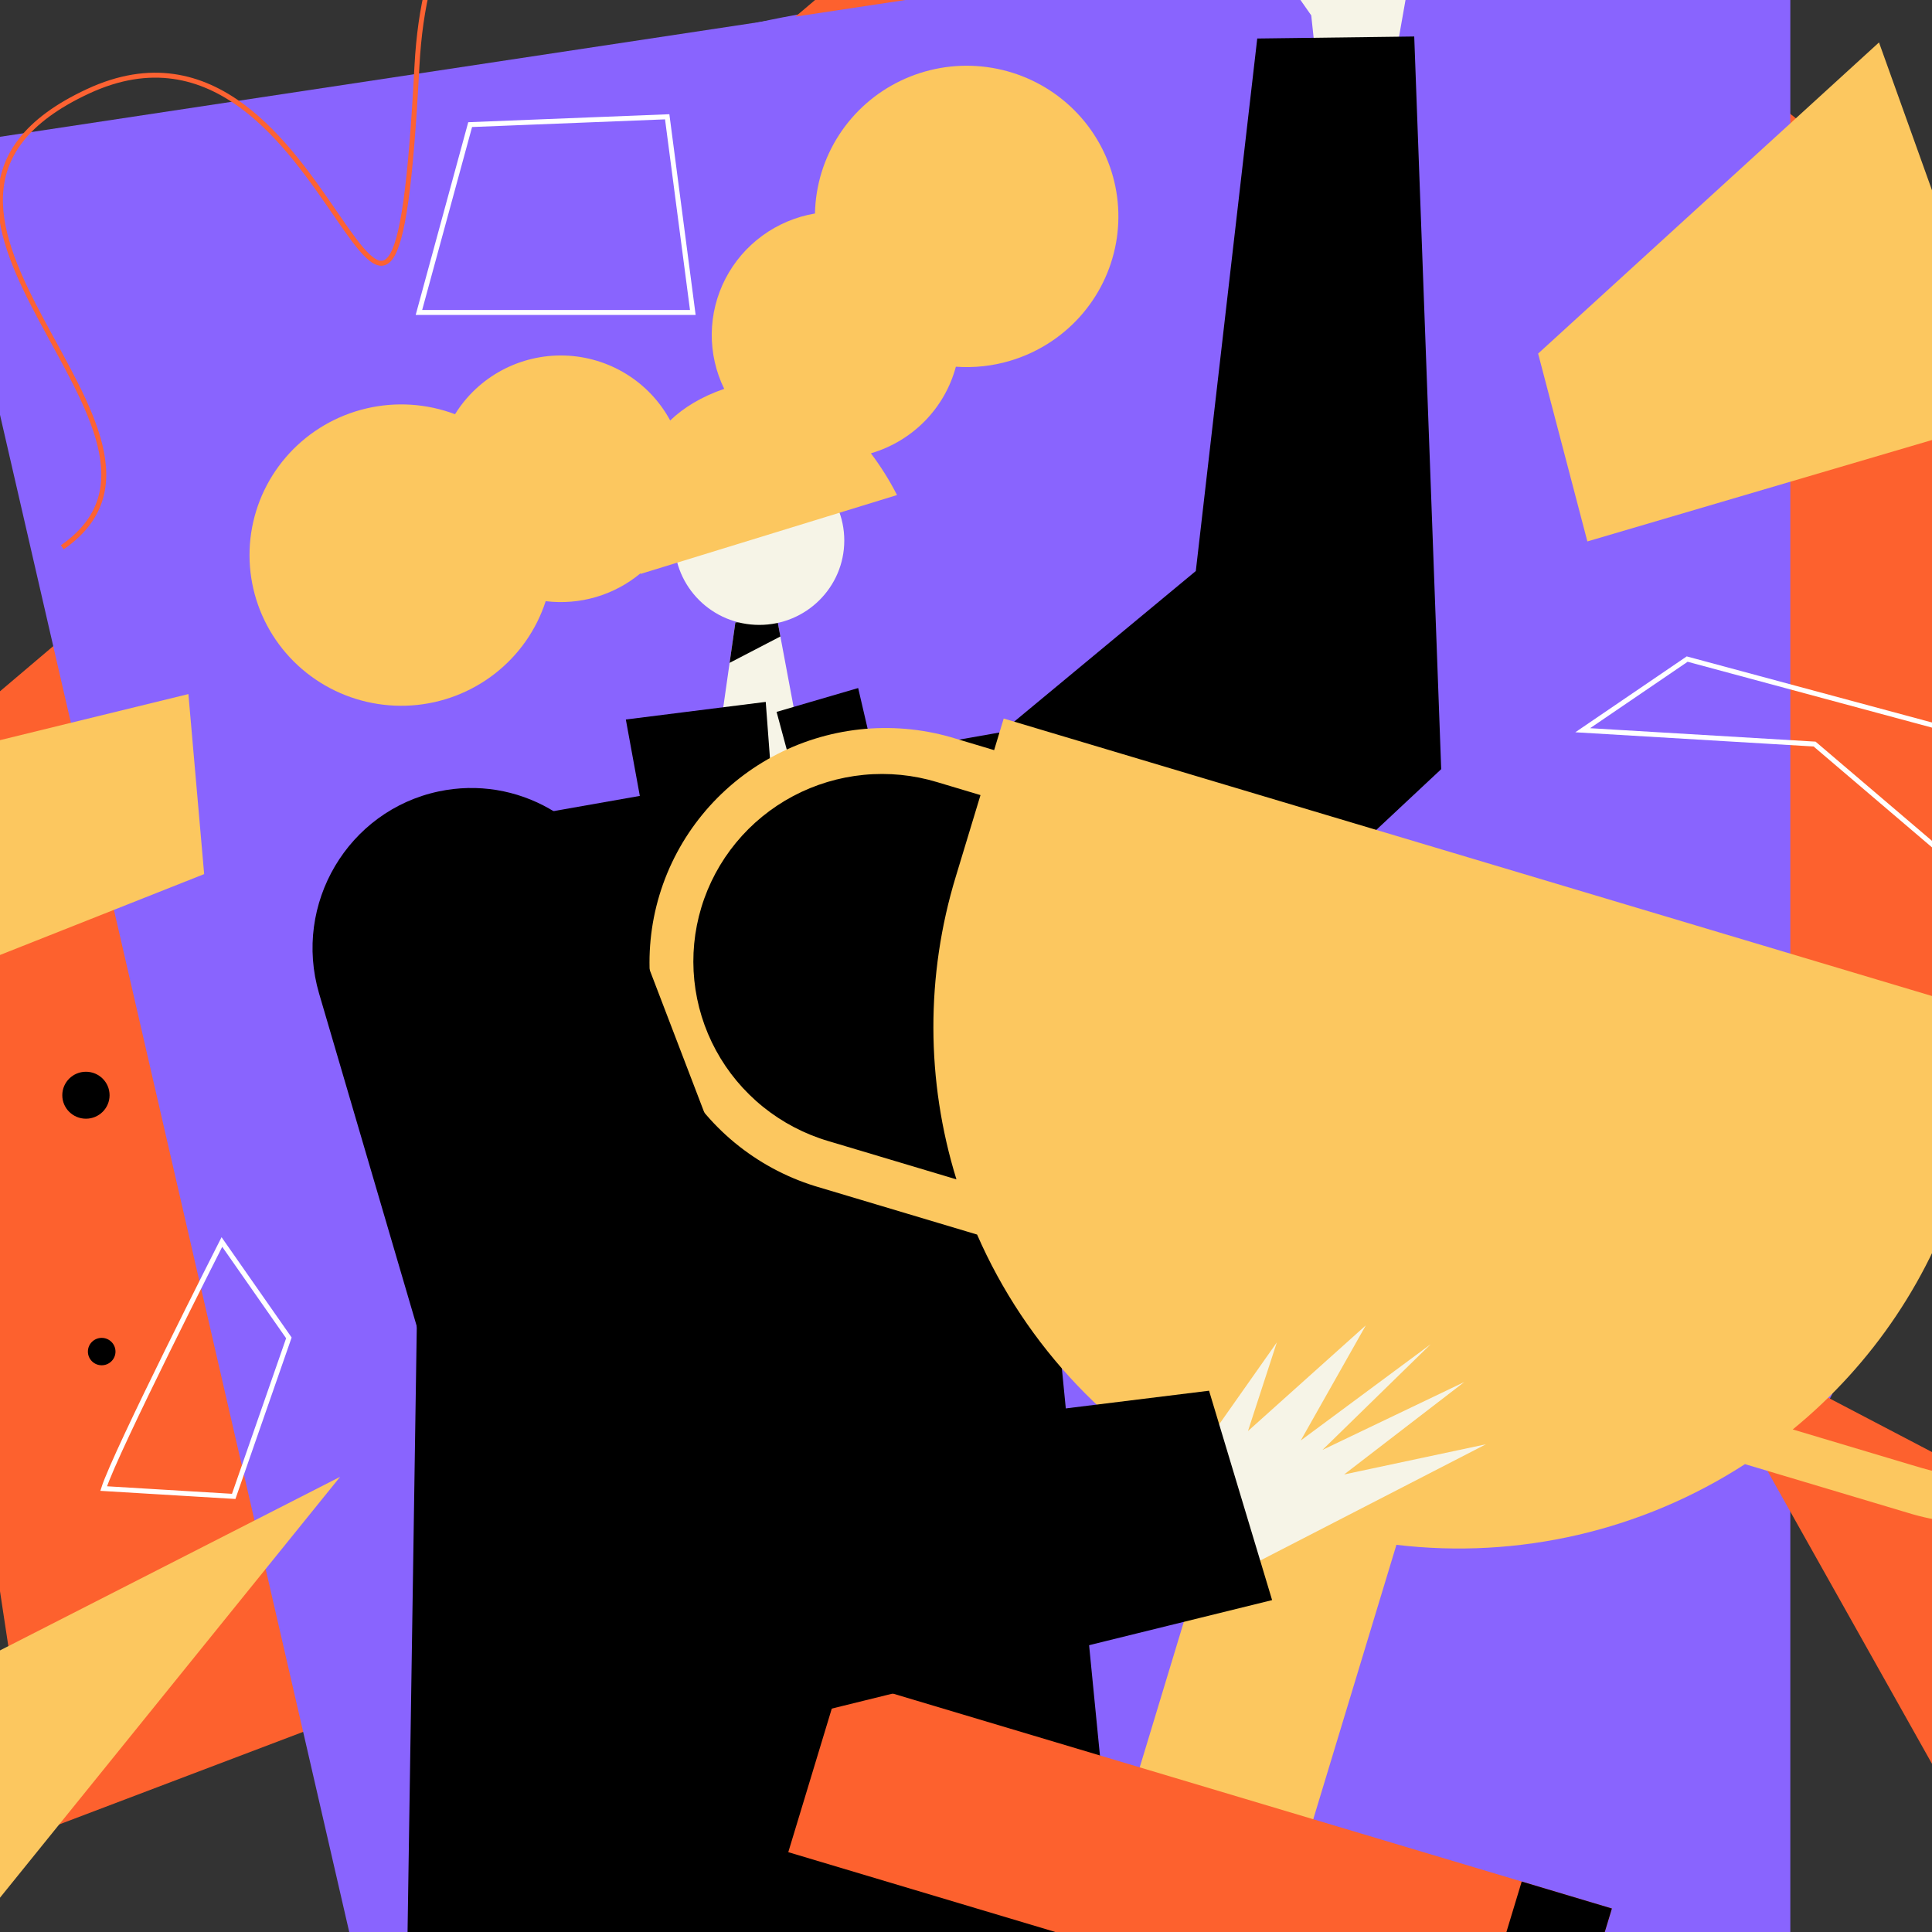
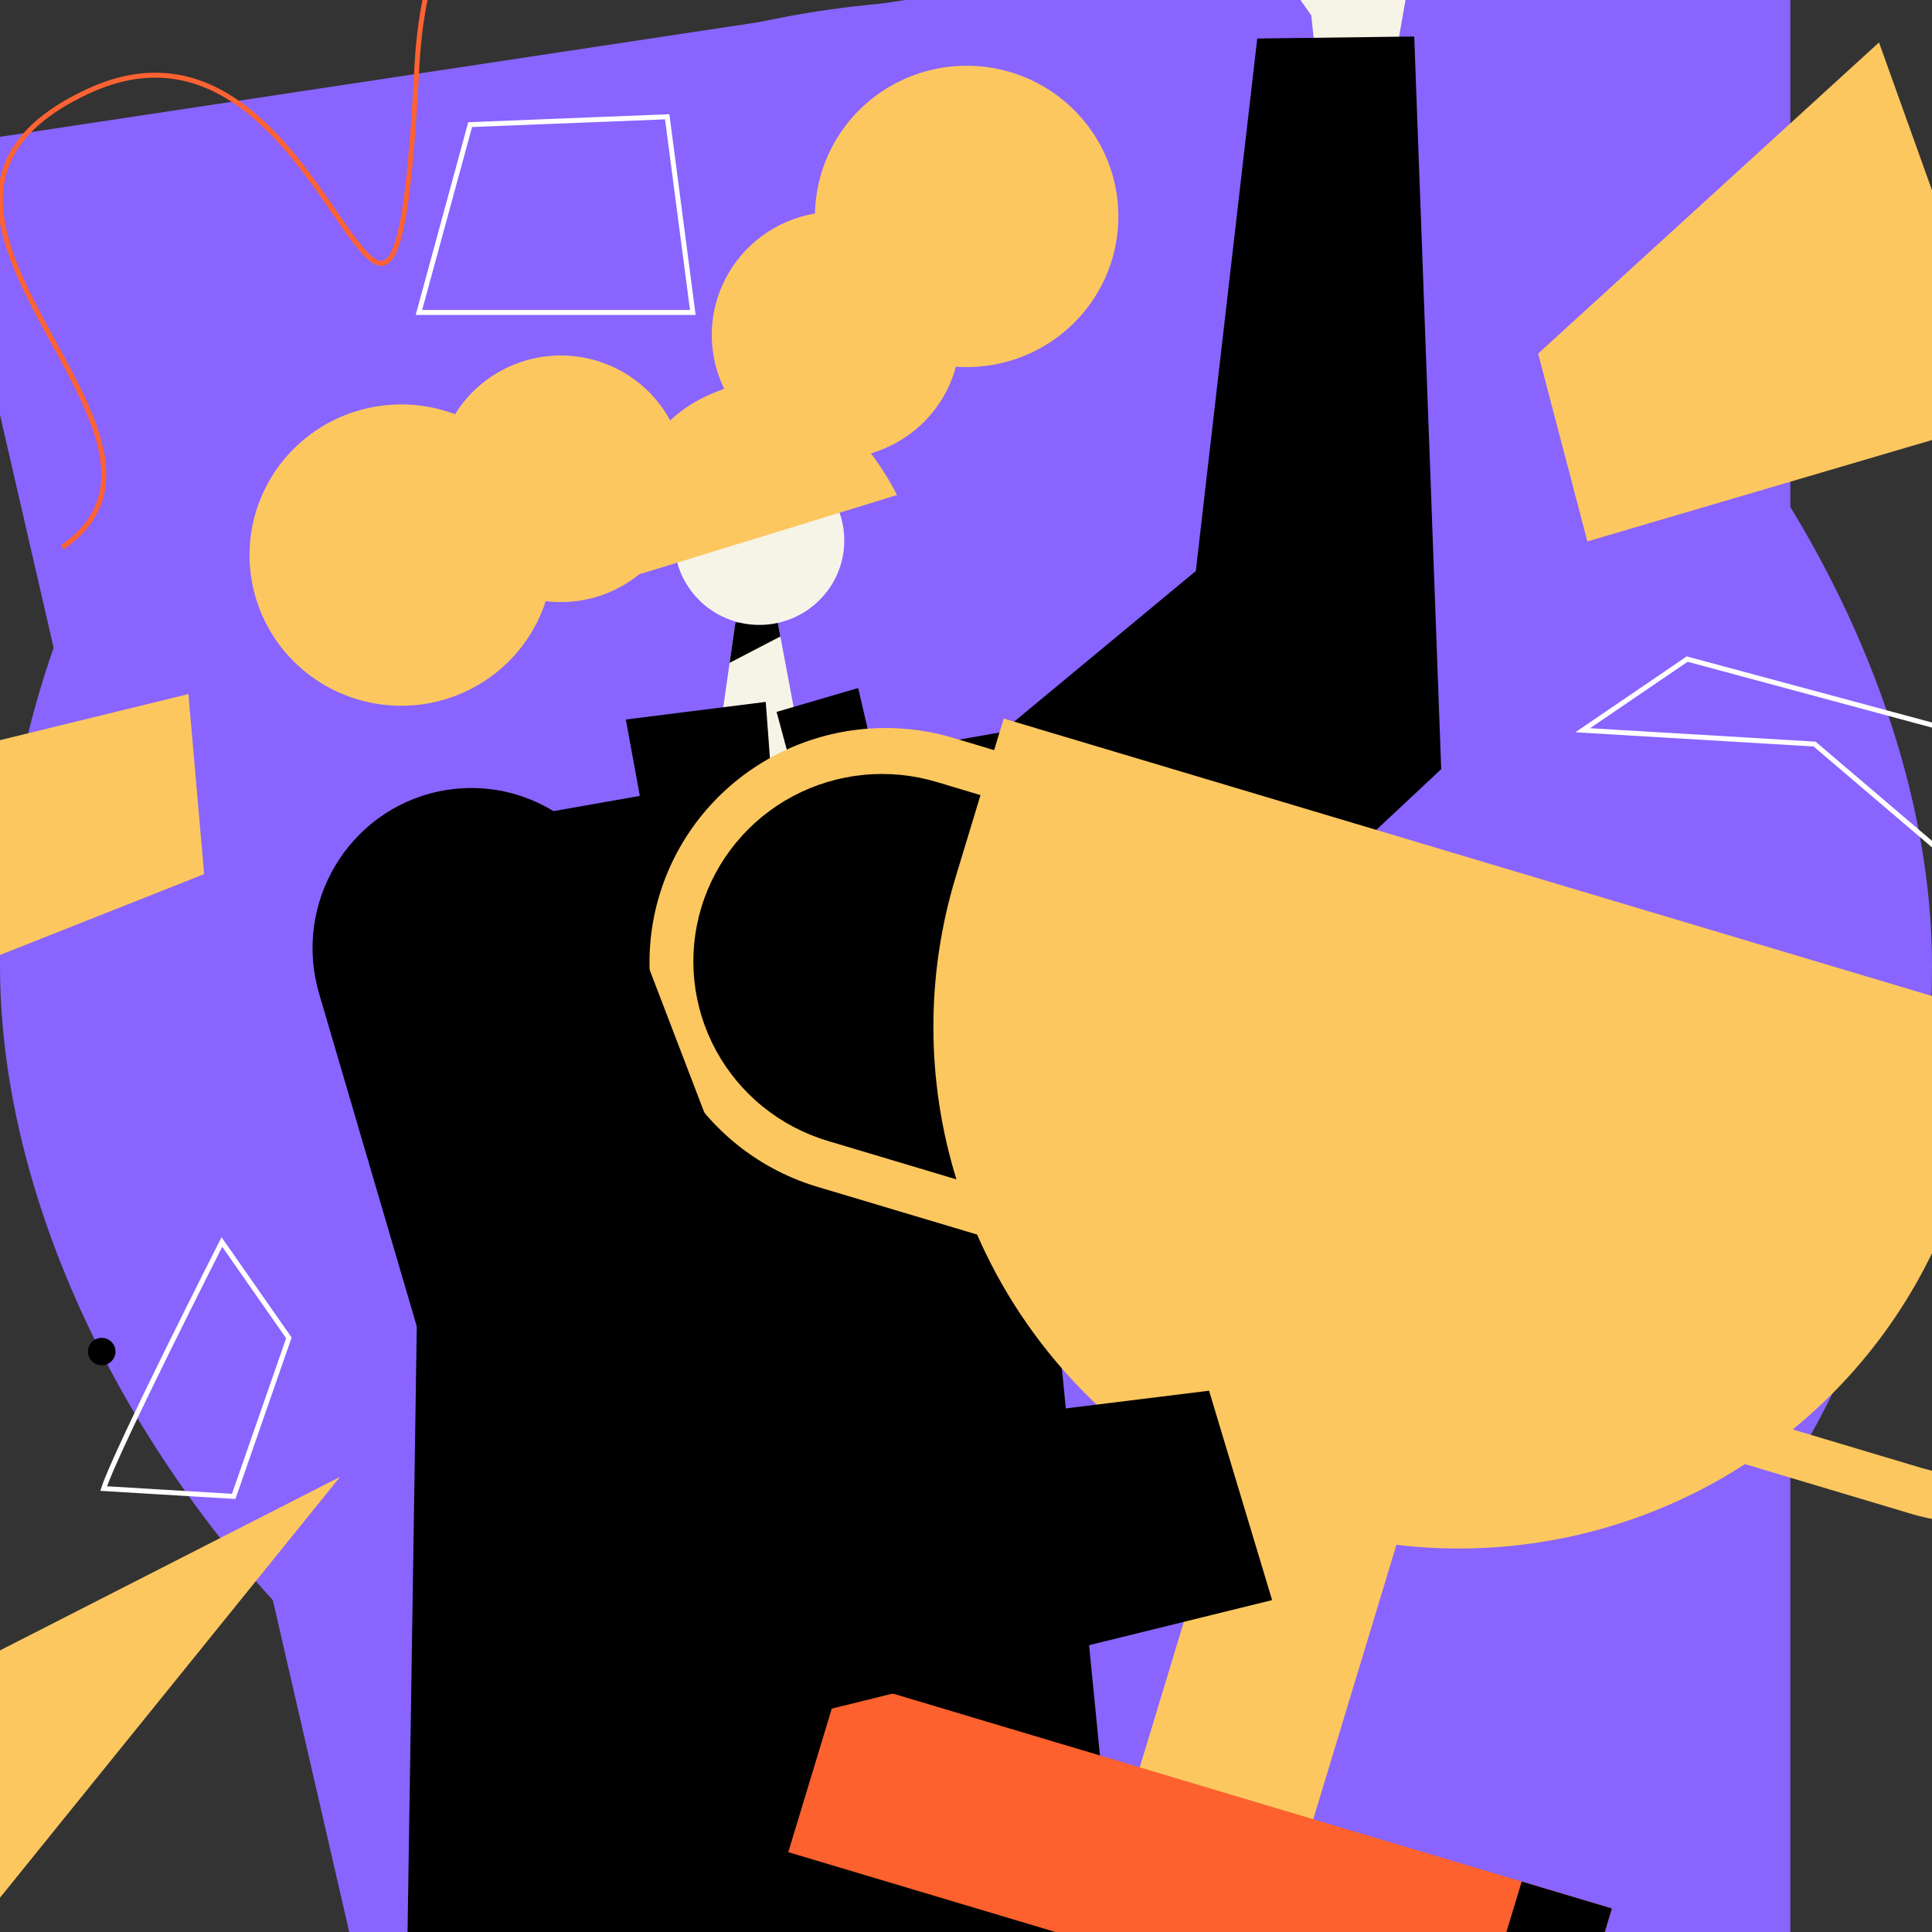
<svg xmlns="http://www.w3.org/2000/svg" width="390" height="390" viewBox="0 0 390 390" fill="none">
  <rect x="0" y="0" width="390" height="390" fill="#333333" stroke="none" />
  <g clipPath="url(#clip0_438_4660)">
    <rect width="390" height="390" rx="195" fill="#8964FE" />
-     <path d="M-24.416 160.253L245.258 -68.465L412.313 63.077L401.972 220.296L7.404 370.01L-24.416 160.253Z" fill="#FD612E" />
    <path d="M361.4 407.932H74.623L-12.484 29.5L361.4 -26.988V407.932Z" fill="#8964FE" />
    <path d="M163.792 161.88L143.148 162.745L147.281 133.806L148.446 125.649L154.433 125.262L156.895 125.1L156.938 125.333L157.531 128.481L163.792 161.88Z" fill="#F6F4E7" />
    <path d="M157.531 128.481L147.281 133.806L148.447 125.649L154.433 125.262L156.939 125.333L157.531 128.481Z" fill="black" />
    <path d="M153.274 126.146C162.749 126.146 170.429 118.519 170.429 109.109C170.429 99.7 162.749 92.072 153.274 92.072C143.8 92.072 136.119 99.7 136.119 109.109C136.119 118.519 143.8 126.146 153.274 126.146Z" fill="#F6F4E7" />
    <path d="M281.943 10.081L289.472 -32.593L279.787 -12.83L280.849 -35.477L272.457 -13.802L271.084 -33.763L266.419 -12.862L263.245 -33.695L261.423 -8.845L250.016 -17.867L264.693 3.109L265.584 11.472L281.943 10.081Z" fill="#F6F4E7" />
    <path d="M215.029 -6.052C215.029 -6.052 89.34 -84.661 84.169 13.304C78.998 111.27 68.657 -5.262 17.745 18.44C-33.167 42.141 45.587 87.569 12.574 110.48" stroke="#FD6232" strokeWidth="4" stroke-miterlimit="10" />
-     <path d="M17.347 225.826C19.983 225.826 22.12 223.704 22.12 221.086C22.12 218.468 19.983 216.346 17.347 216.346C14.711 216.346 12.574 218.468 12.574 221.086C12.574 223.704 14.711 225.826 17.347 225.826Z" fill="black" />
    <path d="M20.528 275.599C22.066 275.599 23.313 274.361 23.313 272.834C23.313 271.307 22.066 270.069 20.528 270.069C18.991 270.069 17.744 271.307 17.744 272.834C17.744 274.361 18.991 275.599 20.528 275.599Z" fill="black" />
    <path d="M203.939 72.819C200.383 73.882 196.661 74.292 192.957 74.027C191.856 78.136 189.713 81.897 186.733 84.95C183.753 88.003 180.035 90.247 175.933 91.468L175.802 91.507C177.803 94.158 179.568 96.978 181.076 99.933L129.321 115.848L129.285 115.738C126.654 117.925 123.598 119.552 120.307 120.519C117.016 121.485 113.56 121.77 110.154 121.355C108.281 127.147 104.702 132.247 99.88 135.998C95.059 139.75 89.215 141.979 83.105 142.398C76.994 142.817 70.898 141.407 65.602 138.35C60.307 135.293 56.056 130.729 53.399 125.249C50.742 119.768 49.801 113.622 50.697 107.604C51.593 101.587 54.285 95.974 58.425 91.492C62.566 87.009 67.965 83.862 73.924 82.458C79.884 81.054 86.13 81.457 91.857 83.614C94.164 79.886 97.421 76.827 101.298 74.748C105.175 72.668 109.536 71.64 113.94 71.768C118.345 71.897 122.638 73.176 126.386 75.478C130.134 77.779 133.204 81.022 135.287 84.879C137.96 82.319 141.508 80.103 146.19 78.495C144.492 75.021 143.632 71.203 143.676 67.342C143.721 63.481 144.67 59.683 146.447 56.249C148.225 52.815 150.783 49.839 153.918 47.557C157.054 45.274 160.682 43.747 164.514 43.097C164.623 37.484 166.295 32.011 169.343 27.284C172.391 22.556 176.697 18.758 181.784 16.311C186.871 13.864 192.541 12.863 198.165 13.418C203.79 13.973 209.15 16.064 213.653 19.458C218.155 22.852 221.623 27.418 223.674 32.649C225.725 37.88 226.279 43.573 225.273 49.097C224.268 54.621 221.742 59.761 217.977 63.948C214.212 68.135 209.353 71.205 203.939 72.819Z" fill="#FCC75F" />
    <path d="M209.909 231.08L227.481 409.693L81.992 408.26L85.651 168.331L129.157 160.664L126.333 145.242L154.574 141.687L155.648 155.994L159.88 155.248L156.765 143.705L173.232 138.89L176.362 152.344L201.723 147.873L201.751 148.137L241.39 115.268L253.792 7.774L285.481 7.367L290.926 155.264L209.909 231.08Z" fill="black" />
-     <path d="M339.922 266.909L413.903 305.621L391.629 358.949L339.922 266.909Z" fill="#FD612E" />
    <path d="M-17.256 341.963L68.658 298.116L-5.721 390.156L-17.256 341.963Z" fill="#FCC75F" />
    <path d="M-41.121 159.463L38.031 140.107L41.213 176.449L-33.564 206.075L-41.121 159.463Z" fill="#FCC75F" />
    <path d="M94.908 25.155L134.683 23.575L139.854 63.077H84.566L94.908 25.155Z" stroke="white" strokeWidth="4" stroke-miterlimit="10" />
    <path d="M20.926 300.486C23.312 292.98 44.791 250.713 44.791 250.713L58.314 270.069L47.177 302.066L20.926 300.486Z" stroke="white" strokeWidth="4" stroke-miterlimit="10" />
    <path d="M420.964 154.707L340.579 133.044L319.49 147.407L366.297 150.199L394.53 174.256L420.964 154.707Z" stroke="white" strokeWidth="4" stroke-miterlimit="10" />
    <path d="M412.457 214.73L403.706 212.111L405.639 205.732L202.612 145.044L200.679 151.424L191.928 148.805C179.88 145.361 166.952 146.773 155.945 152.733C144.938 158.694 136.74 168.723 133.129 180.646C129.518 192.569 130.784 205.425 136.653 216.427C142.523 227.429 152.522 235.69 164.483 239.419L197.238 249.212C207.114 271.832 224.678 290.288 246.862 301.355L220.972 386.778L255.998 397.266L281.887 311.843C306.539 314.774 331.443 309.01 352.249 295.556L385.008 305.348C391.023 307.224 397.353 307.894 403.631 307.322C409.909 306.75 416.011 304.946 421.582 302.014C427.152 299.083 432.082 295.083 436.085 290.245C440.087 285.408 443.084 279.83 444.9 273.834C446.716 267.838 447.315 261.544 446.664 255.316C446.013 249.088 444.123 243.051 441.105 237.553C438.087 232.056 434 227.209 429.082 223.292C424.164 219.375 418.511 216.466 412.453 214.734L412.457 214.73ZM192.943 176.942C186.865 196.878 186.91 218.161 193.07 238.072L167.216 230.342C162.408 228.924 157.93 226.578 154.037 223.437C150.145 220.297 146.915 216.424 144.533 212.041C142.151 207.658 140.664 202.851 140.157 197.896C139.65 192.941 140.133 187.935 141.578 183.166C143.024 178.397 145.403 173.958 148.58 170.104C151.756 166.25 155.668 163.057 160.09 160.708C164.513 158.359 169.358 156.9 174.349 156.415C179.341 155.93 184.379 156.429 189.176 157.883L197.926 160.502L192.943 176.942ZM435.204 270.958C432.292 280.566 425.656 288.633 416.755 293.382C407.855 298.131 397.42 299.175 387.745 296.283L361.891 288.552C378.094 275.324 389.96 257.601 395.974 237.646L400.954 221.205L409.704 223.824C419.369 226.726 427.48 233.316 432.26 242.148C437.041 250.981 438.099 261.335 435.204 270.942V270.958Z" fill="#FCC75F" />
    <path d="M325.387 385.256L169.773 338.743L159.124 373.884L314.738 420.397L325.387 385.256Z" fill="#FD612E" />
    <path d="M325.383 385.255L307.178 379.813L296.529 414.954L314.734 420.395L325.383 385.255Z" fill="black" />
-     <path d="M242.65 317.867L254.36 315.03L299.962 291.546L271.324 297.642L295.587 278.981L266.949 292.688L288.793 271.357L262.577 290.78L275.703 267.549L251.918 288.88L257.745 270.981L239.782 296.496L235.586 296.891C237.742 303.962 240.168 310.926 242.65 317.867Z" fill="#F6F4E7" />
    <path d="M310.49 71.373L379.301 8.564L406.348 84.013L320.434 109.295L310.49 71.373Z" fill="#FCC75F" />
    <path d="M88.544 159.763C104.371 156.405 120.201 165.471 125.447 180.897L167.299 290.215L244.064 280.735L256.792 323.002L143.859 350.827C134.996 353.011 125.625 351.704 117.711 347.179C109.796 342.655 103.951 335.265 101.399 326.557L64.409 200.545C59.111 182.457 70.248 163.65 88.544 159.763Z" fill="black" />
  </g>
  <defs>
    <clipPath id="clip0_438_4660">
      <rect width="390" height="390" rx="195" fill="white" />
    </clipPath>
  </defs>
</svg>